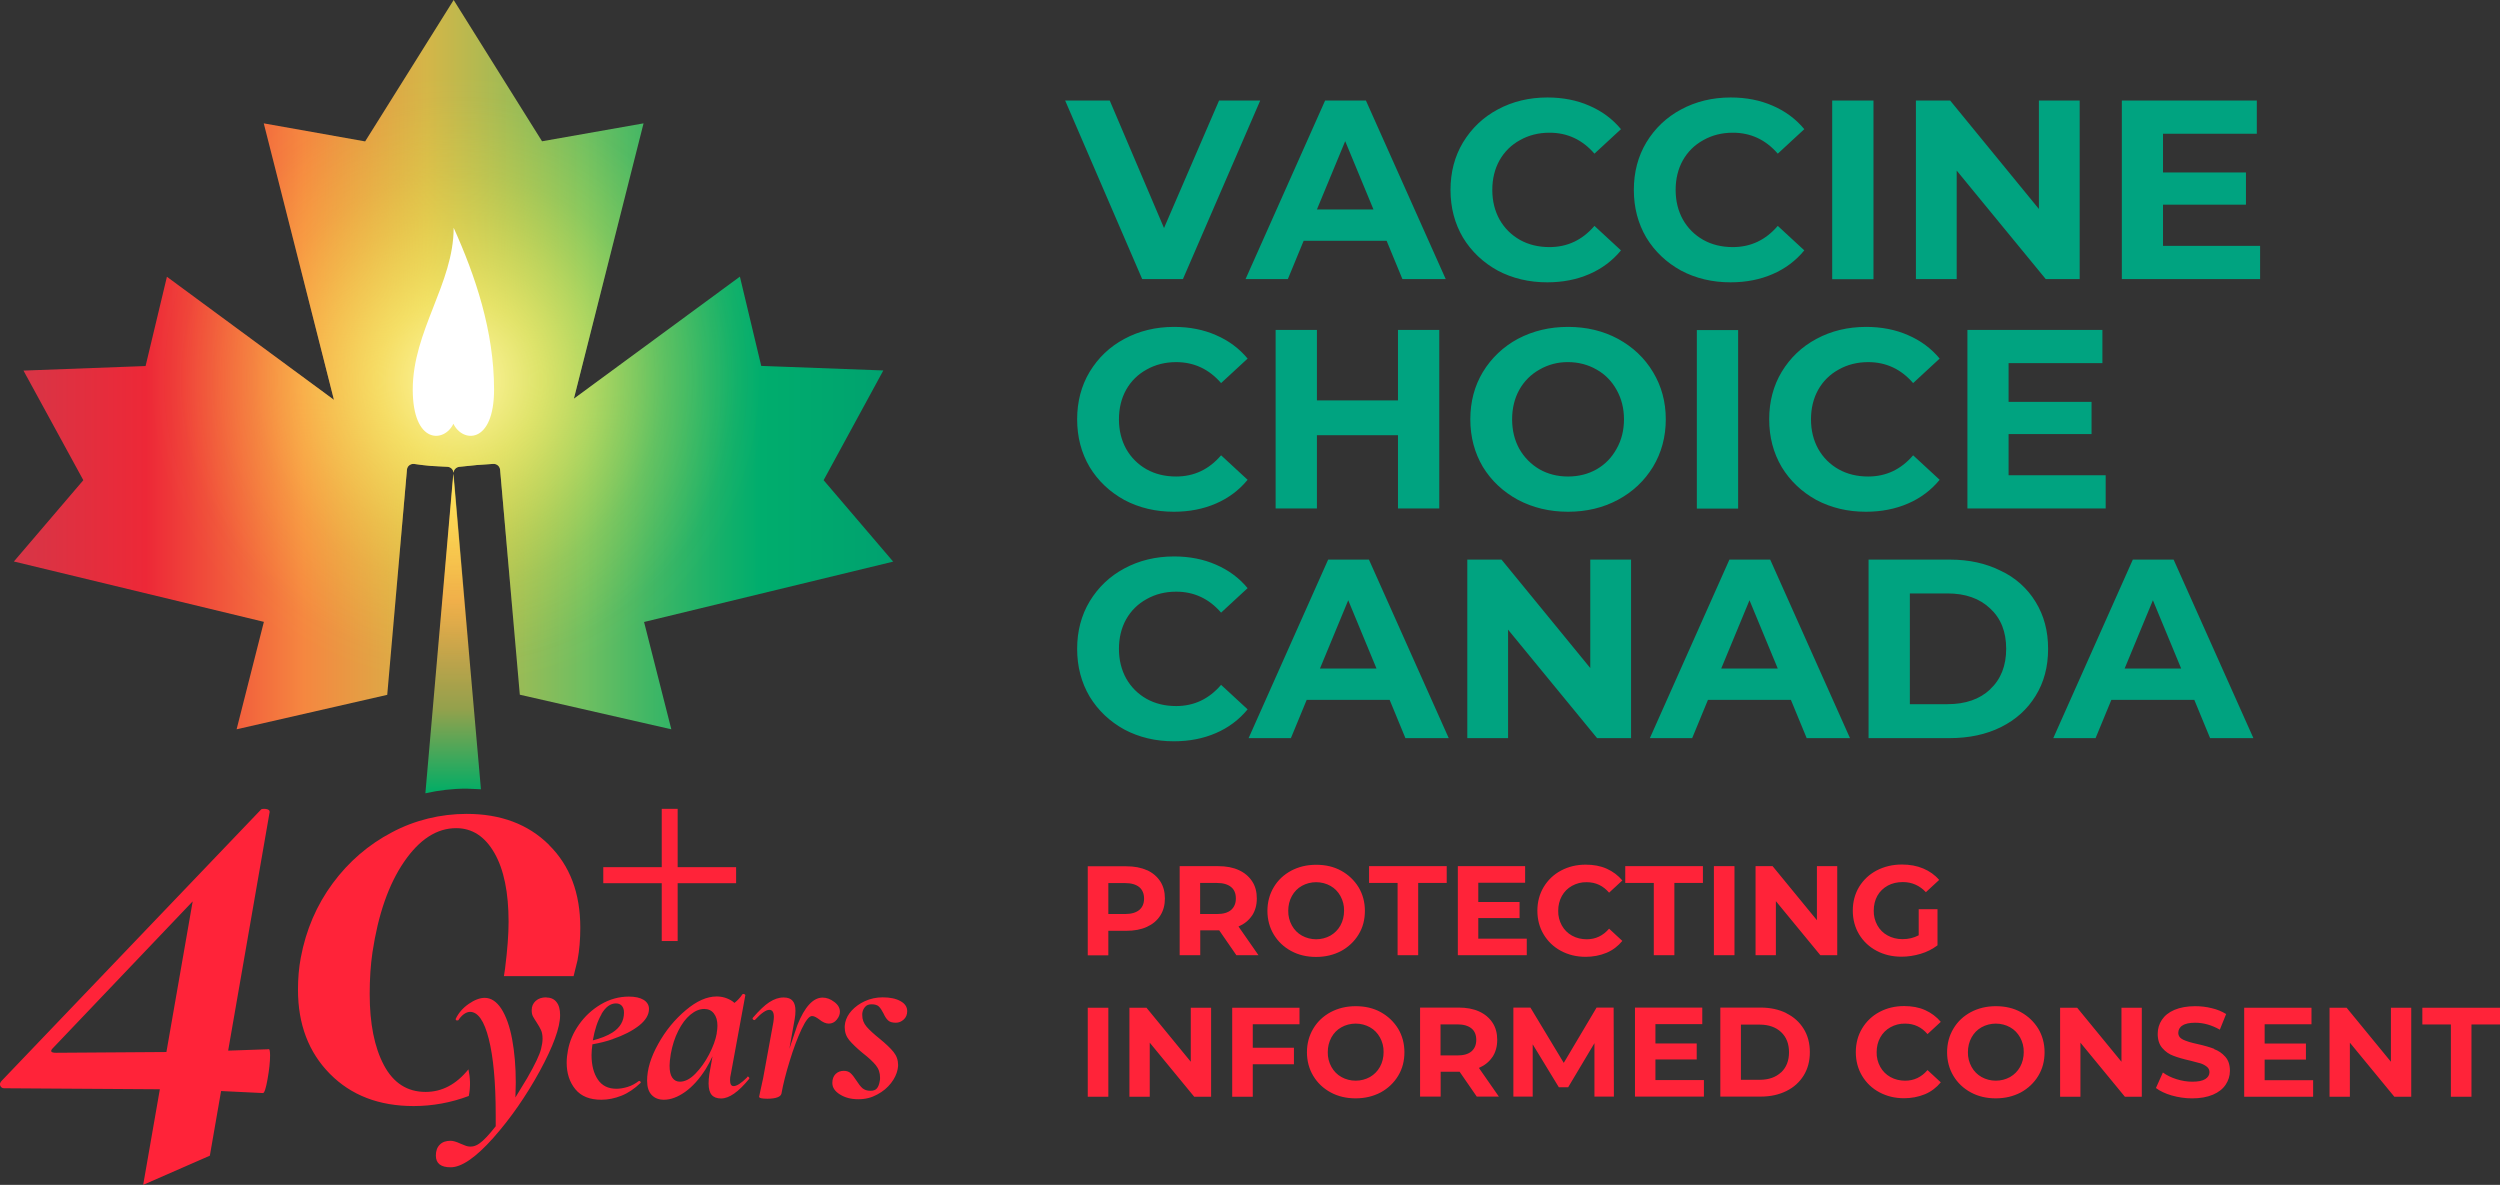
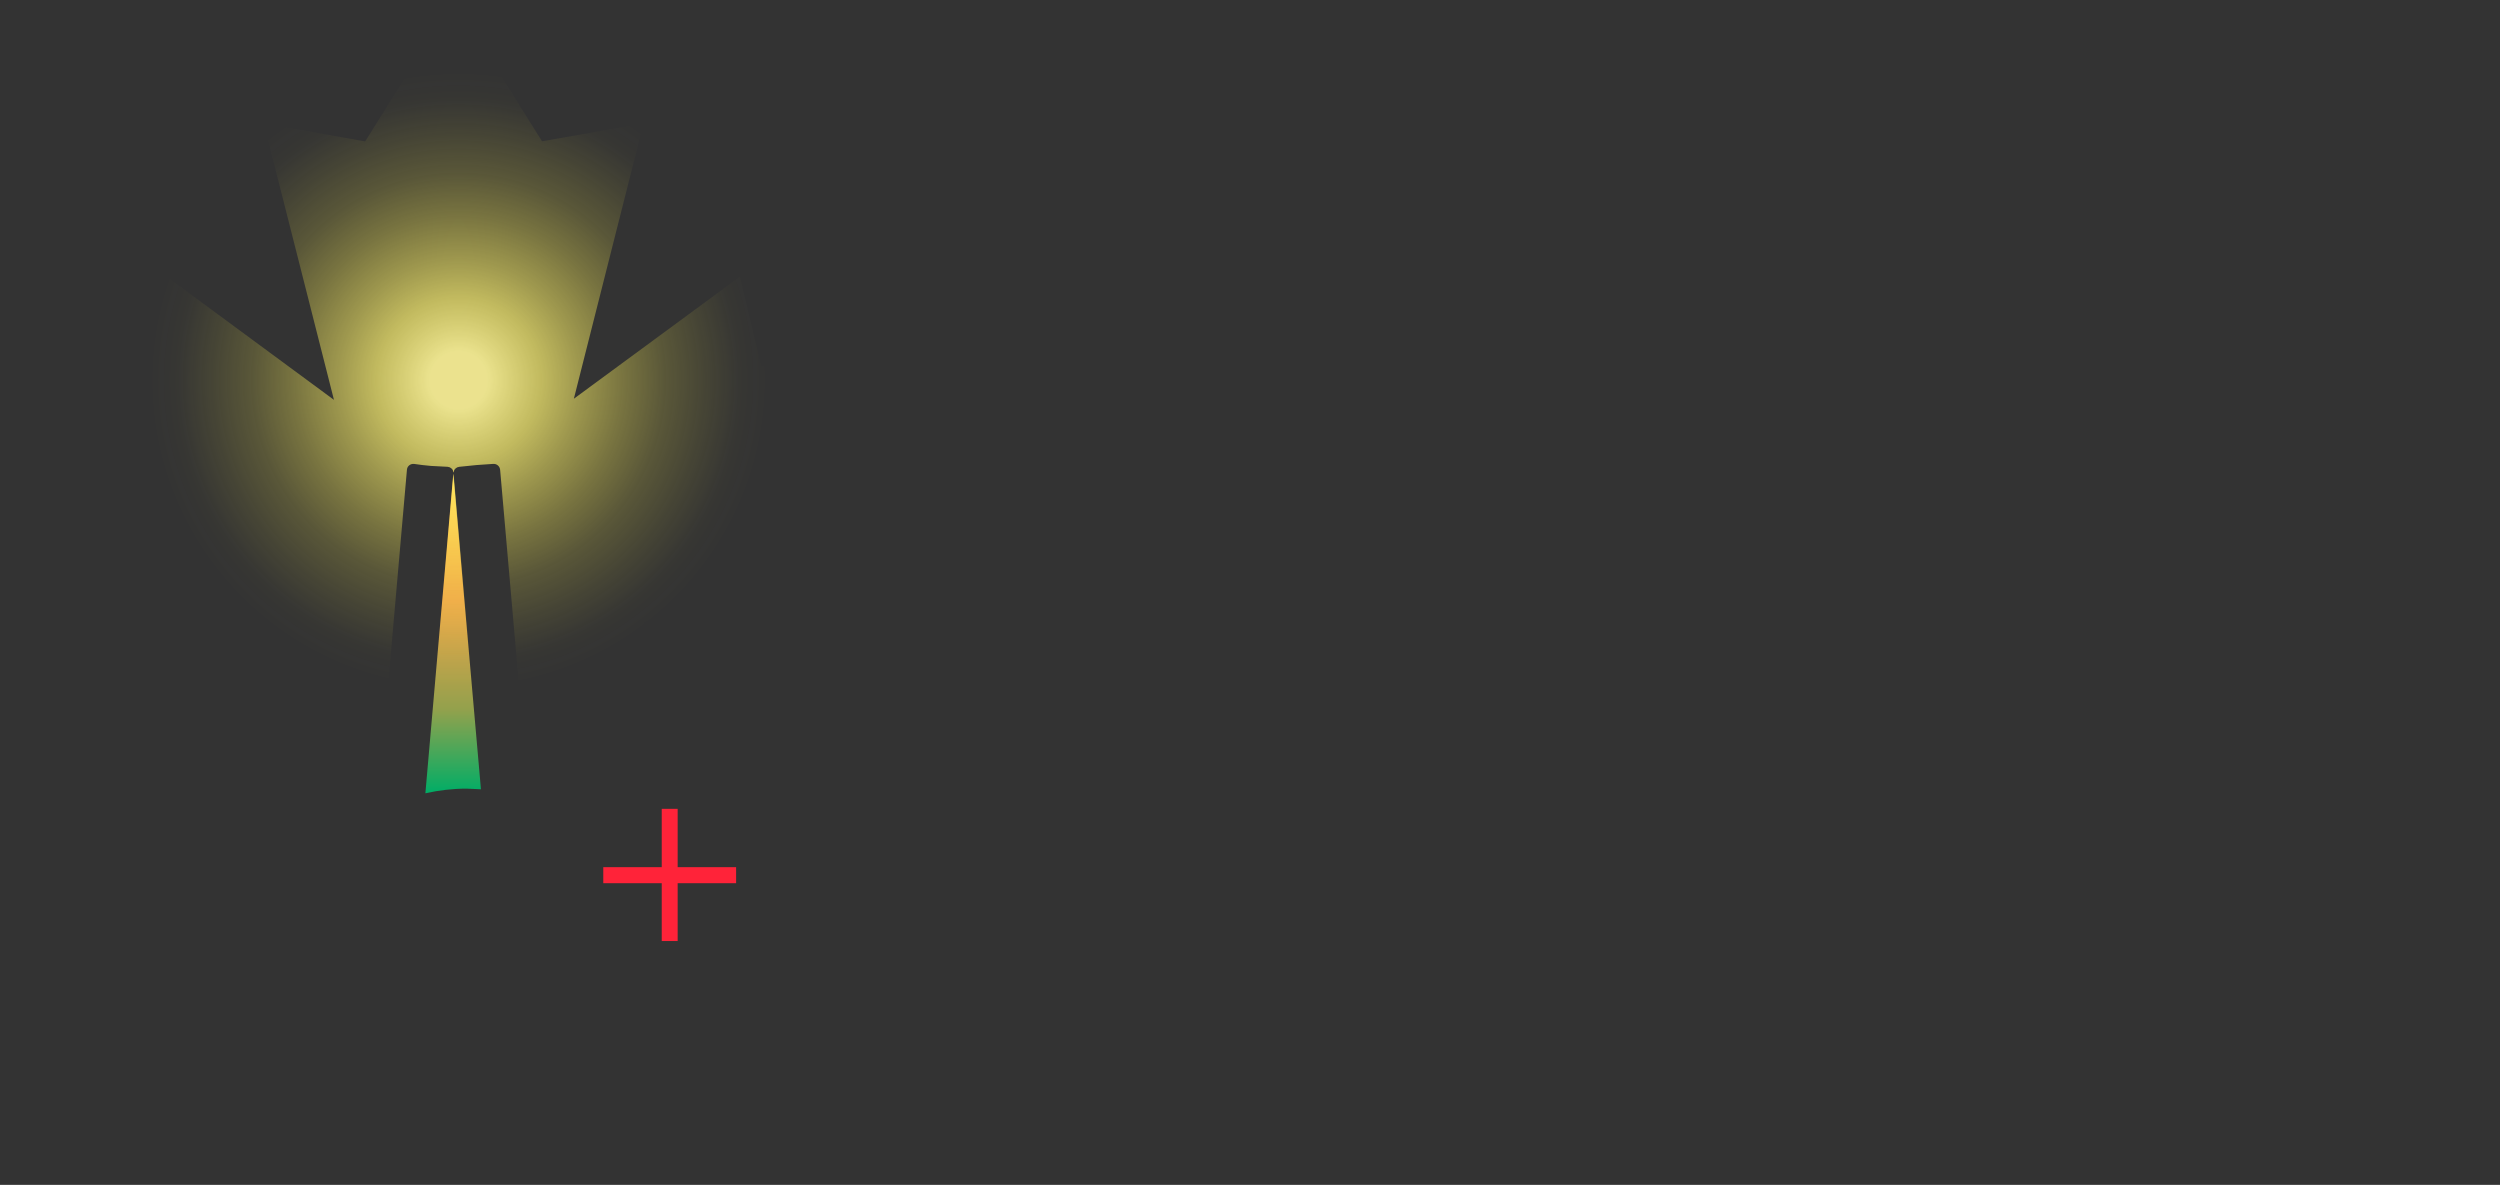
<svg xmlns="http://www.w3.org/2000/svg" id="Layer_1" data-name="Layer 1" viewBox="0 0 198 93.84">
  <rect x="0" y="0" width="198" height="93.84" fill="#333333" stroke="none" />
  <defs>
    <style>
      .cls-1 {
        fill: #ff2339;
      }

      .cls-1, .cls-2, .cls-3, .cls-4, .cls-5, .cls-6 {
        stroke-width: 0px;
      }

      .cls-2 {
        fill: url(#linear-gradient);
      }

      .cls-3 {
        fill: #fff;
      }

      .cls-4 {
        fill: url(#linear-gradient-2);
      }

      .cls-5 {
        fill: url(#radial-gradient);
      }

      .cls-6 {
        fill: #00a380;
      }
    </style>
    <linearGradient id="linear-gradient" x1="1.1" y1="66.58" x2="70.74" y2="66.58" gradientTransform="translate(0 95.46) scale(1 -1)" gradientUnits="userSpaceOnUse">
      <stop offset="0" stop-color="#d63647" />
      <stop offset=".15" stop-color="#ed2837" />
      <stop offset=".33" stop-color="#f58740" />
      <stop offset=".47" stop-color="#d4b648" />
      <stop offset=".65" stop-color="#6ebf61" />
      <stop offset=".72" stop-color="#42b765" />
      <stop offset=".81" stop-color="#12b06a" />
      <stop offset=".85" stop-color="#00ad6d" />
      <stop offset="1" stop-color="#00a16f" />
    </linearGradient>
    <linearGradient id="linear-gradient-2" x1="35.89" y1="58.41" x2="35.89" y2="32.63" gradientTransform="translate(0 95.46) scale(1 -1)" gradientUnits="userSpaceOnUse">
      <stop offset="0" stop-color="#ffce4a" />
      <stop offset=".41" stop-color="#eda349" />
      <stop offset=".74" stop-color="#94a14c" />
      <stop offset="1" stop-color="#00ad66" />
    </linearGradient>
    <radialGradient id="radial-gradient" cx="36.32" cy="65.35" fx="36.32" fy="65.35" r="32.63" gradientTransform="translate(0 95.46) scale(1 -1)" gradientUnits="userSpaceOnUse">
      <stop offset=".07" stop-color="#fff698" stop-opacity=".9" />
      <stop offset=".2" stop-color="#fff472" stop-opacity=".7" />
      <stop offset=".29" stop-color="#fff367" stop-opacity=".53" />
      <stop offset=".4" stop-color="#fff25a" stop-opacity=".34" />
      <stop offset=".5" stop-color="#fff251" stop-opacity=".19" />
      <stop offset=".6" stop-color="#fff24a" stop-opacity=".09" />
      <stop offset=".68" stop-color="#fff246" stop-opacity=".02" />
      <stop offset=".75" stop-color="#fff245" stop-opacity="0" />
    </radialGradient>
  </defs>
-   <path class="cls-2" d="M70.73,44.47l-5.5-6.44,4.73-8.69-9.67-.36-1.69-7.07-13.15,9.67,5.52-21.81-8.04,1.42L35.93,0l-7.01,11.2-8.03-1.43,5.56,21.9-13.23-9.75-1.69,7.07-9.67.36,4.74,8.68-5.5,6.44,19.8,4.78-2.16,8.51,11.93-2.73,1.56-17.83c.02-.28.27-.48.55-.46.45.07.9.12,1.35.16l1.33.07c.28.02.48.27.46.55h0c-.02-.28.18-.52.46-.55l1.38-.14,1.3-.09c.28-.02.52.18.55.46l1.56,17.82,12,2.74-2.16-8.5,19.73-4.78h0Z" />
  <path class="cls-4" d="M33.69,62.83c1.06-.24,2.14-.37,3.25-.37l1.15.05-2.19-24.98c0-.07,0-.14.02-.2l-.02-.28-.02.28c.02.06.03.13.02.2,0,0-2.21,25.3-2.21,25.3Z" />
  <path class="cls-5" d="M70.73,44.47l-5.5-6.44,4.73-8.69-9.67-.36-1.69-7.07-13.15,9.67,5.52-21.81-8.04,1.42L35.93,0l-7.01,11.2-8.03-1.43,5.56,21.9-13.23-9.75-1.69,7.07-9.67.36,4.74,8.68-5.5,6.44,19.8,4.78-2.16,8.51,11.93-2.73,1.56-17.83c.02-.28.27-.48.55-.46.45.07.9.12,1.35.16l1.33.07c.21.02.38.16.44.35h0c.02.06.03.13.02.19l-2.21,25.3c1.06-.24,2.14-.37,3.25-.37l1.15.05-2.19-24.98c0-.07,0-.13.02-.19h0c.06-.19.23-.33.44-.35l1.38-.14,1.3-.09c.28-.02.52.18.55.46l1.56,17.82,12,2.74-2.16-8.5,19.73-4.78h-.01Z" />
-   <path class="cls-3" d="M35.93,18.04c0,4.41-3.24,8.16-3.24,12.81,0,4.35,2.5,4.23,3.22,2.71.72,1.52,3.22,1.64,3.22-2.71,0-4.64-1.49-9.02-3.2-12.81Z" />
-   <path class="cls-6" d="M96.55,7.96l-4.36,10.1-4.3-10.1h-3.53l6.1,14.14h3.23l6.12-14.14h-3.26ZM104.95,7.96l-6.3,14.14h3.35l1.25-3.03h6.57l1.25,3.03h3.43l-6.32-14.14s-3.23,0-3.23,0ZM104.3,16.59l2.24-5.41,2.24,5.41s-4.48,0-4.48,0ZM120.38,11.1c.69-.39,1.47-.59,2.34-.59,1.41,0,2.6.55,3.56,1.66l2.1-1.94c-.67-.81-1.51-1.43-2.51-1.86-.98-.43-2.09-.65-3.31-.65-1.46,0-2.77.32-3.94.95-1.16.62-2.07,1.49-2.75,2.61-.66,1.1-.99,2.36-.99,3.76s.33,2.66.99,3.78c.67,1.1,1.59,1.97,2.75,2.61,1.17.62,2.48.93,3.92.93,1.23,0,2.34-.22,3.33-.65.98-.42,1.84-1.06,2.51-1.88l-2.1-1.94c-.96,1.12-2.14,1.68-3.56,1.68-.88,0-1.66-.19-2.34-.57-.69-.39-1.23-.93-1.62-1.62-.38-.69-.57-1.47-.57-2.34s.19-1.66.57-2.34c.39-.69.93-1.22,1.62-1.6ZM134.9,11.1c.69-.39,1.47-.59,2.34-.59,1.41,0,2.6.55,3.56,1.66l2.1-1.94c-.67-.81-1.51-1.43-2.51-1.86-.98-.43-2.09-.65-3.31-.65-1.46,0-2.77.32-3.94.95-1.16.62-2.07,1.49-2.75,2.61-.66,1.1-.99,2.36-.99,3.76s.33,2.66.99,3.78c.67,1.1,1.59,1.97,2.75,2.61,1.17.62,2.48.93,3.92.93,1.23,0,2.34-.22,3.33-.65.98-.42,1.84-1.06,2.51-1.88l-2.1-1.94c-.96,1.12-2.14,1.68-3.56,1.68-.88,0-1.66-.19-2.34-.57-.69-.39-1.23-.93-1.62-1.62-.38-.69-.57-1.47-.57-2.34s.19-1.66.57-2.34c.39-.69.93-1.22,1.62-1.6ZM145.11,22.11h3.27V7.96h-3.27v14.14h0ZM161.48,16.55l-7.03-8.59h-2.71v14.14h3.23v-8.59l7.05,8.59h2.69V7.96h-3.23v8.59ZM171.31,19.48v-3.27h6.57v-2.55h-6.57v-3.07h7.43v-2.63h-10.69v14.14h10.95v-2.63h-7.7.01ZM90.81,29.27c.69-.39,1.47-.59,2.34-.59,1.41,0,2.6.55,3.56,1.66l2.1-1.94c-.67-.81-1.51-1.43-2.51-1.86-.98-.43-2.09-.65-3.31-.65-1.46,0-2.77.32-3.94.95-1.16.62-2.07,1.49-2.75,2.61-.66,1.1-.99,2.36-.99,3.76s.33,2.66.99,3.78c.67,1.1,1.59,1.97,2.75,2.61,1.17.62,2.48.93,3.92.93,1.23,0,2.34-.22,3.33-.65.98-.42,1.84-1.06,2.51-1.88l-2.1-1.94c-.96,1.12-2.14,1.68-3.56,1.68-.88,0-1.66-.19-2.34-.57-.69-.39-1.23-.93-1.62-1.62-.38-.69-.57-1.47-.57-2.34s.19-1.66.57-2.34c.39-.69.93-1.22,1.62-1.6ZM110.72,31.71h-6.42v-5.58h-3.27v14.14h3.27v-5.8h6.42v5.8h3.27v-14.14h-3.27v5.58ZM128.15,26.84c-1.17-.63-2.49-.95-3.96-.95s-2.79.32-3.98.95c-1.14.61-2.1,1.52-2.77,2.63-.66,1.1-.99,2.35-.99,3.74s.33,2.64.99,3.76c.67,1.1,1.6,1.97,2.77,2.61,1.19.63,2.51.95,3.98.95s2.79-.32,3.96-.95,2.09-1.5,2.77-2.61c.67-1.12,1.01-2.37,1.01-3.76s-.34-2.63-1.01-3.74c-.67-1.12-1.6-1.99-2.77-2.63ZM128.03,35.55c-.38.69-.9,1.23-1.58,1.62-.67.38-1.43.57-2.26.57s-1.59-.19-2.26-.57c-.67-.39-1.22-.95-1.6-1.62-.38-.69-.57-1.47-.57-2.34s.19-1.66.57-2.34c.37-.67.93-1.23,1.6-1.6.69-.4,1.47-.6,2.26-.59.79,0,1.57.19,2.26.59.67.37,1.21.93,1.58,1.6.39.69.59,1.47.59,2.34s-.2,1.66-.59,2.34ZM134.39,40.28h3.27v-14.14h-3.27v14.14ZM145.62,29.27c.69-.39,1.47-.59,2.34-.59,1.41,0,2.6.55,3.56,1.66l2.1-1.94c-.67-.81-1.51-1.43-2.51-1.86-.98-.43-2.09-.65-3.31-.65-1.45,0-2.77.32-3.94.95-1.16.62-2.07,1.49-2.75,2.61-.66,1.1-.99,2.36-.99,3.76s.33,2.66.99,3.78c.67,1.1,1.59,1.97,2.75,2.61,1.17.62,2.48.93,3.92.93,1.22,0,2.34-.22,3.33-.65.98-.42,1.84-1.06,2.51-1.88l-2.1-1.94c-.96,1.12-2.14,1.68-3.56,1.68-.88,0-1.66-.19-2.34-.57-.69-.39-1.23-.93-1.62-1.62-.38-.69-.57-1.47-.57-2.34s.19-1.66.57-2.34c.39-.69.93-1.22,1.62-1.6ZM159.08,37.65v-3.27h6.57v-2.55h-6.57v-3.07h7.43v-2.63h-10.69v14.14h10.95v-2.63h-7.7.01ZM90.81,47.45c.69-.39,1.47-.59,2.34-.59,1.41,0,2.6.55,3.56,1.66l2.1-1.94c-.67-.81-1.51-1.43-2.51-1.86-.98-.43-2.09-.65-3.31-.65-1.46,0-2.77.32-3.94.95-1.16.62-2.07,1.49-2.75,2.61-.66,1.1-.99,2.36-.99,3.76s.33,2.66.99,3.78c.67,1.1,1.59,1.97,2.75,2.61,1.17.62,2.48.93,3.92.93,1.23,0,2.34-.22,3.33-.65.98-.42,1.84-1.06,2.51-1.88l-2.1-1.94c-.96,1.12-2.14,1.68-3.56,1.68-.88,0-1.66-.19-2.34-.57-.69-.39-1.23-.93-1.62-1.62-.38-.69-.57-1.47-.57-2.34s.19-1.66.57-2.34c.39-.69.93-1.22,1.62-1.6ZM105.19,44.32l-6.3,14.14h3.35l1.25-3.03h6.57l1.25,3.03h3.43l-6.32-14.14s-3.23,0-3.23,0ZM104.54,52.95l2.24-5.41,2.24,5.41s-4.48,0-4.48,0ZM125.95,52.91l-7.03-8.59h-2.71v14.14h3.23v-8.59l7.05,8.59h2.69v-14.14h-3.23s0,8.59,0,8.59ZM136.97,44.32l-6.3,14.14h3.35l1.25-3.03h6.57l1.25,3.03h3.43l-6.32-14.14h-3.23ZM136.32,52.95l2.24-5.41,2.24,5.41h-4.48ZM158.47,45.21c-1.17-.59-2.52-.89-4.06-.89h-6.42v14.14h6.42c1.53,0,2.89-.29,4.06-.87,1.19-.59,2.1-1.42,2.75-2.48.66-1.06.99-2.3.99-3.72s-.33-2.65-.99-3.72c-.65-1.07-1.61-1.93-2.75-2.46ZM157.62,54.6c-.83.78-1.96,1.17-3.37,1.17h-2.99v-8.77h2.99c1.41,0,2.54.4,3.37,1.19.85.78,1.27,1.85,1.27,3.19s-.42,2.42-1.27,3.21h0ZM172.15,44.32h-3.23l-6.3,14.14h3.35l1.25-3.03h6.57l1.25,3.03h3.43l-6.32-14.14ZM168.27,52.95l2.24-5.41,2.24,5.41h-4.48Z" />
-   <path class="cls-1" d="M90.83,68.92c-.46-.21-1-.31-1.63-.31h-3.05v7.05h1.63v-1.94h1.42c.62,0,1.17-.1,1.63-.31s.81-.5,1.06-.89.37-.84.37-1.36-.12-.98-.37-1.36-.6-.68-1.06-.89h0ZM90.23,72.07c-.26.21-.63.32-1.12.32h-1.33v-2.45h1.33c.49,0,.86.11,1.12.32.25.21.38.52.38.91s-.13.69-.38.9ZM99.16,72.52c.25-.38.38-.83.38-1.36s-.12-.98-.37-1.36-.6-.68-1.06-.89-1-.31-1.63-.31h-3.05v7.05h1.63v-1.97h1.5l1.36,1.97h1.75l-1.58-2.27c.46-.2.82-.49,1.07-.87h0ZM97.5,72.07c-.26.22-.63.32-1.12.32h-1.33v-2.46h1.33c.49,0,.86.11,1.12.32s.38.52.38.91-.13.69-.38.91ZM106.22,68.96c-.58-.32-1.24-.47-1.98-.47s-1.39.16-1.98.47c-.59.32-1.05.75-1.38,1.31-.33.55-.5,1.18-.5,1.87s.17,1.32.5,1.87.79.99,1.38,1.31,1.25.47,1.98.47,1.39-.16,1.98-.47c.57-.31,1.05-.76,1.38-1.31.34-.55.5-1.18.5-1.87s-.17-1.32-.5-1.87c-.34-.55-.8-.99-1.38-1.31ZM106.16,73.3c-.19.34-.46.61-.79.8-.34.19-.73.29-1.13.29-.4,0-.79-.1-1.13-.29-.34-.19-.6-.46-.79-.8-.2-.36-.3-.76-.29-1.17,0-.41.09-.81.29-1.17.19-.34.45-.61.79-.8.34-.19.73-.29,1.13-.29.4,0,.79.1,1.13.29.34.19.6.46.79.8.2.36.3.76.29,1.17,0,.41-.09.81-.29,1.17ZM108.43,69.93h2.26v5.72h1.63v-5.72h2.26v-1.33h-6.15v1.33ZM117.08,72.71h3.27v-1.27h-3.27v-1.53h3.71v-1.31h-5.33v7.05h5.46v-1.31h-3.84v-1.63h0ZM124.5,70.16c.36-.2.76-.3,1.17-.29.71,0,1.3.28,1.77.83l1.05-.97c-.34-.4-.75-.71-1.24-.93s-1.05-.32-1.66-.32c-.73,0-1.38.16-1.96.47-.57.3-1.04.75-1.37,1.3-.33.55-.5,1.18-.5,1.88s.17,1.33.5,1.88c.33.55.8,1,1.37,1.3.58.31,1.23.47,1.95.47.57,0,1.13-.1,1.66-.32.5-.21.91-.53,1.25-.94l-1.05-.97c-.48.56-1.07.84-1.77.84-.41,0-.81-.09-1.17-.29-.34-.19-.61-.46-.8-.8-.2-.36-.3-.76-.29-1.17,0-.41.09-.81.29-1.17.19-.34.46-.61.8-.8ZM128.72,69.93h2.26v5.72h1.63v-5.72h2.26v-1.33h-6.15v1.33ZM135.74,75.65h1.63v-7.05h-1.63v7.05ZM143.9,72.88l-3.51-4.28h-1.35v7.05h1.61v-4.28l3.52,4.28h1.34v-7.05h-1.61v4.28ZM151.95,74.08c-.38.2-.8.3-1.27.3-.44,0-.84-.1-1.18-.29-.34-.18-.62-.46-.81-.8-.2-.36-.3-.76-.29-1.17,0-.44.1-.84.29-1.18.19-.34.48-.61.82-.8.35-.19.75-.28,1.2-.28.71,0,1.32.27,1.82.8l1.05-.97c-.34-.4-.77-.7-1.27-.91s-1.06-.31-1.68-.31c-.74,0-1.4.16-2,.47-.59.31-1.05.75-1.39,1.3-.33.55-.5,1.18-.5,1.88s.17,1.33.5,1.88c.33.55.81,1,1.38,1.3.58.31,1.24.47,1.98.47.51,0,1.02-.08,1.52-.23.48-.14.93-.37,1.33-.67v-2.86h-1.49v2.07h-.01ZM86.15,86.86h1.63v-7.05h-1.63v7.05ZM94.31,84.09l-3.51-4.28h-1.35v7.05h1.61v-4.28l3.52,4.28h1.34v-7.05h-1.61s0,4.28,0,4.28ZM97.59,86.86h1.63v-2.57h3.26v-1.31h-3.26v-1.86h3.7v-1.31h-5.33s0,7.05,0,7.05ZM109.35,80.16c-.58-.32-1.24-.47-1.98-.47s-1.39.16-1.98.47c-.59.32-1.05.75-1.38,1.31-.33.55-.5,1.18-.5,1.87s.17,1.32.5,1.87.79.99,1.38,1.31,1.25.47,1.98.47,1.39-.16,1.98-.47c.57-.31,1.05-.76,1.38-1.31.34-.56.5-1.18.5-1.87s-.17-1.32-.5-1.87c-.34-.55-.8-.99-1.38-1.31ZM109.29,84.5c-.19.34-.46.61-.79.8-.34.19-.73.29-1.13.29-.4,0-.79-.1-1.13-.29-.34-.19-.6-.46-.79-.8-.2-.36-.3-.76-.29-1.17,0-.41.09-.81.29-1.17.19-.34.45-.61.79-.8.34-.19.73-.29,1.13-.29.4,0,.79.1,1.13.29.34.19.6.46.79.8.2.36.3.76.29,1.17,0,.41-.09.81-.29,1.17ZM118.2,83.72c.25-.38.38-.83.38-1.36s-.12-.98-.37-1.36-.6-.68-1.06-.89-1-.31-1.63-.31h-3.05v7.05h1.63v-1.97h1.5l1.36,1.97h1.75l-1.58-2.27c.46-.2.82-.49,1.07-.87h0ZM116.54,83.27c-.26.22-.63.32-1.12.32h-1.33v-2.46h1.33c.49,0,.86.11,1.12.32s.38.52.38.91-.13.69-.38.91ZM126.45,79.8l-2.6,4.38-2.64-4.38h-1.35v7.05h1.53v-4.14l2.07,3.4h.74l2.08-3.49v4.23h1.54l-.02-7.05h-1.35ZM131.11,83.91h3.27v-1.27h-3.27v-1.53h3.71v-1.31h-5.33v7.05h5.46v-1.31h-3.84v-1.63h0ZM141.48,80.24c-.59-.29-1.26-.44-2.03-.44h-3.2v7.05h3.2c.77,0,1.44-.15,2.03-.44s1.04-.7,1.37-1.23.49-1.15.49-1.85-.16-1.32-.49-1.85-.78-.94-1.37-1.23h0ZM141.06,84.93c-.42.39-.98.59-1.69.59h-1.49v-4.37h1.49c.71,0,1.27.2,1.69.59s.63.93.63,1.6-.21,1.2-.63,1.6h0ZM149.72,81.36c.36-.2.76-.3,1.17-.29.71,0,1.3.28,1.77.83l1.05-.97c-.34-.4-.75-.71-1.24-.93s-1.05-.32-1.66-.32c-.73,0-1.38.16-1.96.47-.57.3-1.04.75-1.37,1.3-.33.55-.5,1.18-.5,1.88s.17,1.33.5,1.88c.33.55.8,1,1.37,1.3.58.31,1.23.47,1.95.47.57,0,1.13-.1,1.66-.32.5-.21.91-.53,1.25-.94l-1.05-.97c-.48.56-1.07.84-1.77.84-.41,0-.81-.09-1.17-.29-.34-.19-.61-.46-.8-.8-.2-.36-.3-.76-.29-1.17,0-.41.09-.81.29-1.17.19-.34.46-.61.8-.8h0ZM160.05,80.16c-.58-.32-1.24-.47-1.98-.47s-1.39.16-1.98.47c-.59.32-1.05.75-1.38,1.31-.33.55-.5,1.18-.5,1.87s.17,1.32.5,1.87.79.99,1.38,1.31,1.25.47,1.98.47,1.39-.16,1.98-.47c.57-.31,1.05-.76,1.38-1.31.34-.56.5-1.18.5-1.87s-.17-1.32-.5-1.87c-.34-.55-.8-.99-1.38-1.31ZM159.99,84.5c-.19.34-.46.61-.79.8-.34.19-.73.29-1.13.29-.4,0-.79-.1-1.13-.29-.34-.19-.6-.46-.79-.8-.2-.36-.3-.76-.29-1.17,0-.41.09-.81.29-1.17.19-.34.45-.61.79-.8.34-.19.73-.29,1.13-.29.4,0,.79.1,1.13.29.34.19.6.46.79.8.2.36.3.76.29,1.17,0,.41-.09.81-.29,1.17ZM168.02,84.09l-3.51-4.28h-1.35v7.05h1.61v-4.28l3.52,4.28h1.34v-7.05h-1.61v4.28ZM175.37,83.07c-.34-.13-.78-.26-1.32-.38-.52-.11-.9-.23-1.15-.35s-.38-.3-.38-.54c0-.24.12-.46.33-.58.22-.15.56-.22,1.01-.22.65,0,1.3.18,1.95.55l.5-1.24c-.35-.21-.73-.37-1.13-.46-.43-.11-.88-.16-1.32-.16-.64,0-1.19.1-1.64.29s-.78.46-1,.79-.33.7-.33,1.11c0,.47.12.85.37,1.13.24.28.54.49.88.61.34.13.78.26,1.32.38l.83.22c.18.06.35.15.5.27.13.1.2.26.2.42,0,.23-.11.41-.33.55s-.56.21-1.03.21c-.42,0-.83-.07-1.25-.2s-.78-.31-1.08-.53l-.55,1.23c.32.24.73.44,1.25.59.53.15,1.07.23,1.62.23.64,0,1.19-.1,1.64-.29s.79-.46,1.01-.79.34-.7.34-1.1c0-.47-.12-.84-.37-1.12-.24-.27-.54-.48-.88-.6v-.02ZM179.36,83.92h3.27v-1.27h-3.27v-1.53h3.71v-1.31h-5.33v7.05h5.46v-1.31h-3.84v-1.63h0ZM189.36,84.09l-3.51-4.28h-1.35v7.05h1.61v-4.28l3.52,4.28h1.34v-7.05h-1.61v4.28ZM191.85,79.81v1.33h2.26v5.72h1.63v-5.72h2.26v-1.33h-6.15,0ZM21.28,83.1l-3.21.11,3.27-18.81c.07-.22-.08-.34-.45-.34-.11,0-.19.02-.22.06L.16,85.57c-.15.15-.2.29-.14.42s.16.2.31.2l12.27.08h.06l-1.32,7.57,5.28-2.31.89-5.12,3.32.16c.11,0,.23-.37.36-1.1s.2-1.36.2-1.88c0-.34-.04-.51-.11-.51v.02ZM13.18,83.32l-8.75.06c-.41,0-.49-.13-.22-.39l11.05-11.6-2.08,11.93ZM43.47,66.9c-1.65-1.63-3.82-2.44-6.51-2.44-2.06,0-4.1.49-5.92,1.46-1.85.97-3.42,2.32-4.69,4.04s-2.12,3.69-2.53,5.9c-.15.79-.22,1.63-.22,2.53,0,2.73.84,4.95,2.53,6.66,1.68,1.7,3.89,2.55,6.63,2.55,1.49,0,2.97-.27,4.37-.8.15-.76.11-1.47-.03-2.11-.96,1.19-2.09,1.79-3.39,1.79-1.46,0-2.56-.71-3.31-2.13s-1.12-3.29-1.12-5.62c0-1.2.07-2.3.22-3.31.45-2.99,1.28-5.38,2.5-7.16s2.59-2.67,4.13-2.67c1.27,0,2.28.66,3.03,1.97s1.12,3.13,1.12,5.45c0,.97-.09,2.21-.28,3.71l-.09.59h5.52l.31-1.26c.15-.79.22-1.65.22-2.58,0-2.73-.82-4.91-2.47-6.54l-.02-.03ZM43.26,78.99c-.34,0-.62.09-.83.28s-.32.43-.32.74c0,.2.03.36.1.49s.17.29.3.49c.15.23.26.42.34.6.08.17.12.4.12.68,0,.23-.04.5-.12.81-.11.45-.47,1.22-1.1,2.31l-.93,1.53.03-1.18c0-1.27-.1-2.42-.29-3.44s-.48-1.82-.85-2.4c-.38-.58-.82-.87-1.32-.87-.38,0-.81.16-1.27.48s-.81.72-1.03,1.19c0,.08.03.12.12.12.07,0,.11-.02.12-.06.11-.17.25-.32.41-.44.17-.12.33-.18.49-.18.62,0,1.12.71,1.48,2.14.36,1.42.55,3.43.55,6.01v.91c-.52.66-.95,1.13-1.3,1.37-.23.16-.45.24-.68.24-.17,0-.33-.03-.48-.1l-.3-.12c-.34-.16-.62-.24-.81-.24-.37,0-.66.1-.86.31-.21.21-.31.49-.31.86,0,.62.39.93,1.17.93.87,0,2-.78,3.38-2.33,1.38-1.56,2.6-3.32,3.68-5.29,1.07-1.97,1.61-3.45,1.61-4.43,0-.45-.09-.79-.28-1.03-.18-.24-.47-.37-.77-.36l-.05-.02ZM48.54,82.29c.85-.29,1.54-.65,2.07-1.06.53-.42.79-.86.79-1.32,0-.3-.14-.54-.42-.72-.28-.17-.67-.26-1.17-.26-.79,0-1.54.21-2.23.62s-1.26.94-1.72,1.59-.75,1.33-.88,2.05c-.06.32-.1.64-.1.97,0,.85.23,1.55.69,2.11s1.14.83,2.06.83c.53,0,1.06-.11,1.59-.32s1.03-.55,1.51-1.01c.03-.03.02-.06,0-.1s-.07-.06-.11-.06h-.02c-.27.21-.56.37-.88.47s-.63.15-.9.15c-.65,0-1.14-.24-1.47-.73s-.5-1.13-.5-1.94c0-.28.03-.57.07-.85.56-.1,1.11-.23,1.64-.42h0ZM47.63,80.32c.33-.57.72-.85,1.15-.85.2,0,.35.06.47.19.11.13.17.3.17.53,0,.68-.31,1.2-.92,1.59-.41.26-.93.46-1.55.62.15-.84.37-1.53.69-2.07h-.01ZM59.17,85.33c-.46.46-.82.69-1.07.69-.19,0-.28-.16-.28-.48,0-.16.02-.31.06-.46l1.15-6.26s0-.03-.04-.06-.08-.04-.12-.04c-.03,0-.05.01-.08.04-.17.26-.38.48-.62.67-.05-.04-.1-.09-.16-.13-.37-.25-.8-.38-1.25-.38-.77,0-1.59.36-2.45,1.09-.87.73-1.6,1.62-2.18,2.67-.59,1.05-.88,2.02-.88,2.91,0,.5.12.88.36,1.13s.56.38.97.38c.54,0,1.1-.21,1.68-.62s1.12-1.01,1.62-1.79c.2-.32.38-.67.55-1.03l-.25,1.4c-.04.28-.06.53-.06.75,0,.41.08.71.24.9s.41.29.75.29c.64,0,1.38-.52,2.22-1.55.03-.03.03-.06,0-.11s-.06-.07-.1-.07c-.03,0-.05,0-.06.02v.04ZM56.77,81.83c-.09.52-.3,1.08-.61,1.68s-.68,1.11-1.09,1.53-.82.63-1.22.63c-.25,0-.45-.1-.6-.31s-.22-.53-.22-.96c0-.21.03-.53.1-.95.12-.66.31-1.26.59-1.81.27-.54.59-.97.95-1.27s.73-.46,1.1-.46c.33,0,.59.12.77.36.19.24.28.56.28.97,0,.17-.02.37-.06.6h.01ZM66.52,80.12c0-.29-.15-.55-.45-.77-.3-.23-.61-.34-.92-.34-.75,0-1.42.73-2,2.18l-.63,1.87.42-2.35c.04-.22.06-.44.06-.66,0-.34-.07-.61-.22-.78-.15-.18-.38-.27-.72-.27-.38,0-.76.13-1.14.38s-.8.66-1.28,1.21c-.04.04-.05.08-.02.13.02.04.07.07.12.07.03,0,.05,0,.06-.02.49-.53.87-.79,1.13-.79.24,0,.36.19.36.56,0,.14-.02.28-.04.42l-.81,4.43-.19.87-.13.6c0,.11.22.16.66.16.34,0,.61-.04.79-.11.19-.07.29-.17.32-.29.13-.74.35-1.6.65-2.58s.61-1.82.94-2.52.61-1.05.83-1.05c.09,0,.19.03.28.08s.19.11.28.18c.28.23.54.34.77.34.25,0,.46-.1.63-.31s.25-.41.25-.63h0ZM68.53,79.73c.12-.13.28-.19.5-.19.26,0,.46.06.58.18s.24.3.36.54c.11.24.22.42.36.55.13.13.34.19.62.19.23,0,.43-.08.62-.25s.28-.39.28-.67c0-.33-.18-.6-.53-.79-.35-.2-.82-.3-1.42-.3-.48,0-.96.1-1.4.3-.4.18-.75.43-1.05.75-.27.3-.44.62-.51.95-.03.16-.04.28-.04.36,0,.4.12.74.35,1.02s.59.63,1.06,1.02c.48.37.83.7,1.05.97.23.28.34.61.34.99,0,.11,0,.19-.02.24-.04.28-.12.48-.23.61s-.28.19-.51.19c-.27,0-.47-.07-.63-.2-.15-.13-.31-.34-.49-.62-.17-.26-.32-.46-.46-.58-.13-.12-.31-.18-.54-.18-.24,0-.47.08-.64.25-.17.17-.26.4-.26.71,0,.36.2.66.6.91s.88.38,1.45.38,1.04-.12,1.5-.37c.46-.24.82-.55,1.1-.91s.45-.73.52-1.08c.03-.16.04-.27.04-.34,0-.4-.12-.74-.36-1.04s-.61-.65-1.11-1.06c-.46-.37-.81-.69-1.03-.95-.23-.27-.34-.57-.34-.91,0-.11,0-.18.02-.24.03-.16.1-.3.22-.43Z" />
  <path class="cls-1" d="M47.78,68.68h4.63v-4.62h1.26v4.62h4.63v1.27h-4.63v4.58h-1.26v-4.58h-4.63v-1.27Z" />
</svg>